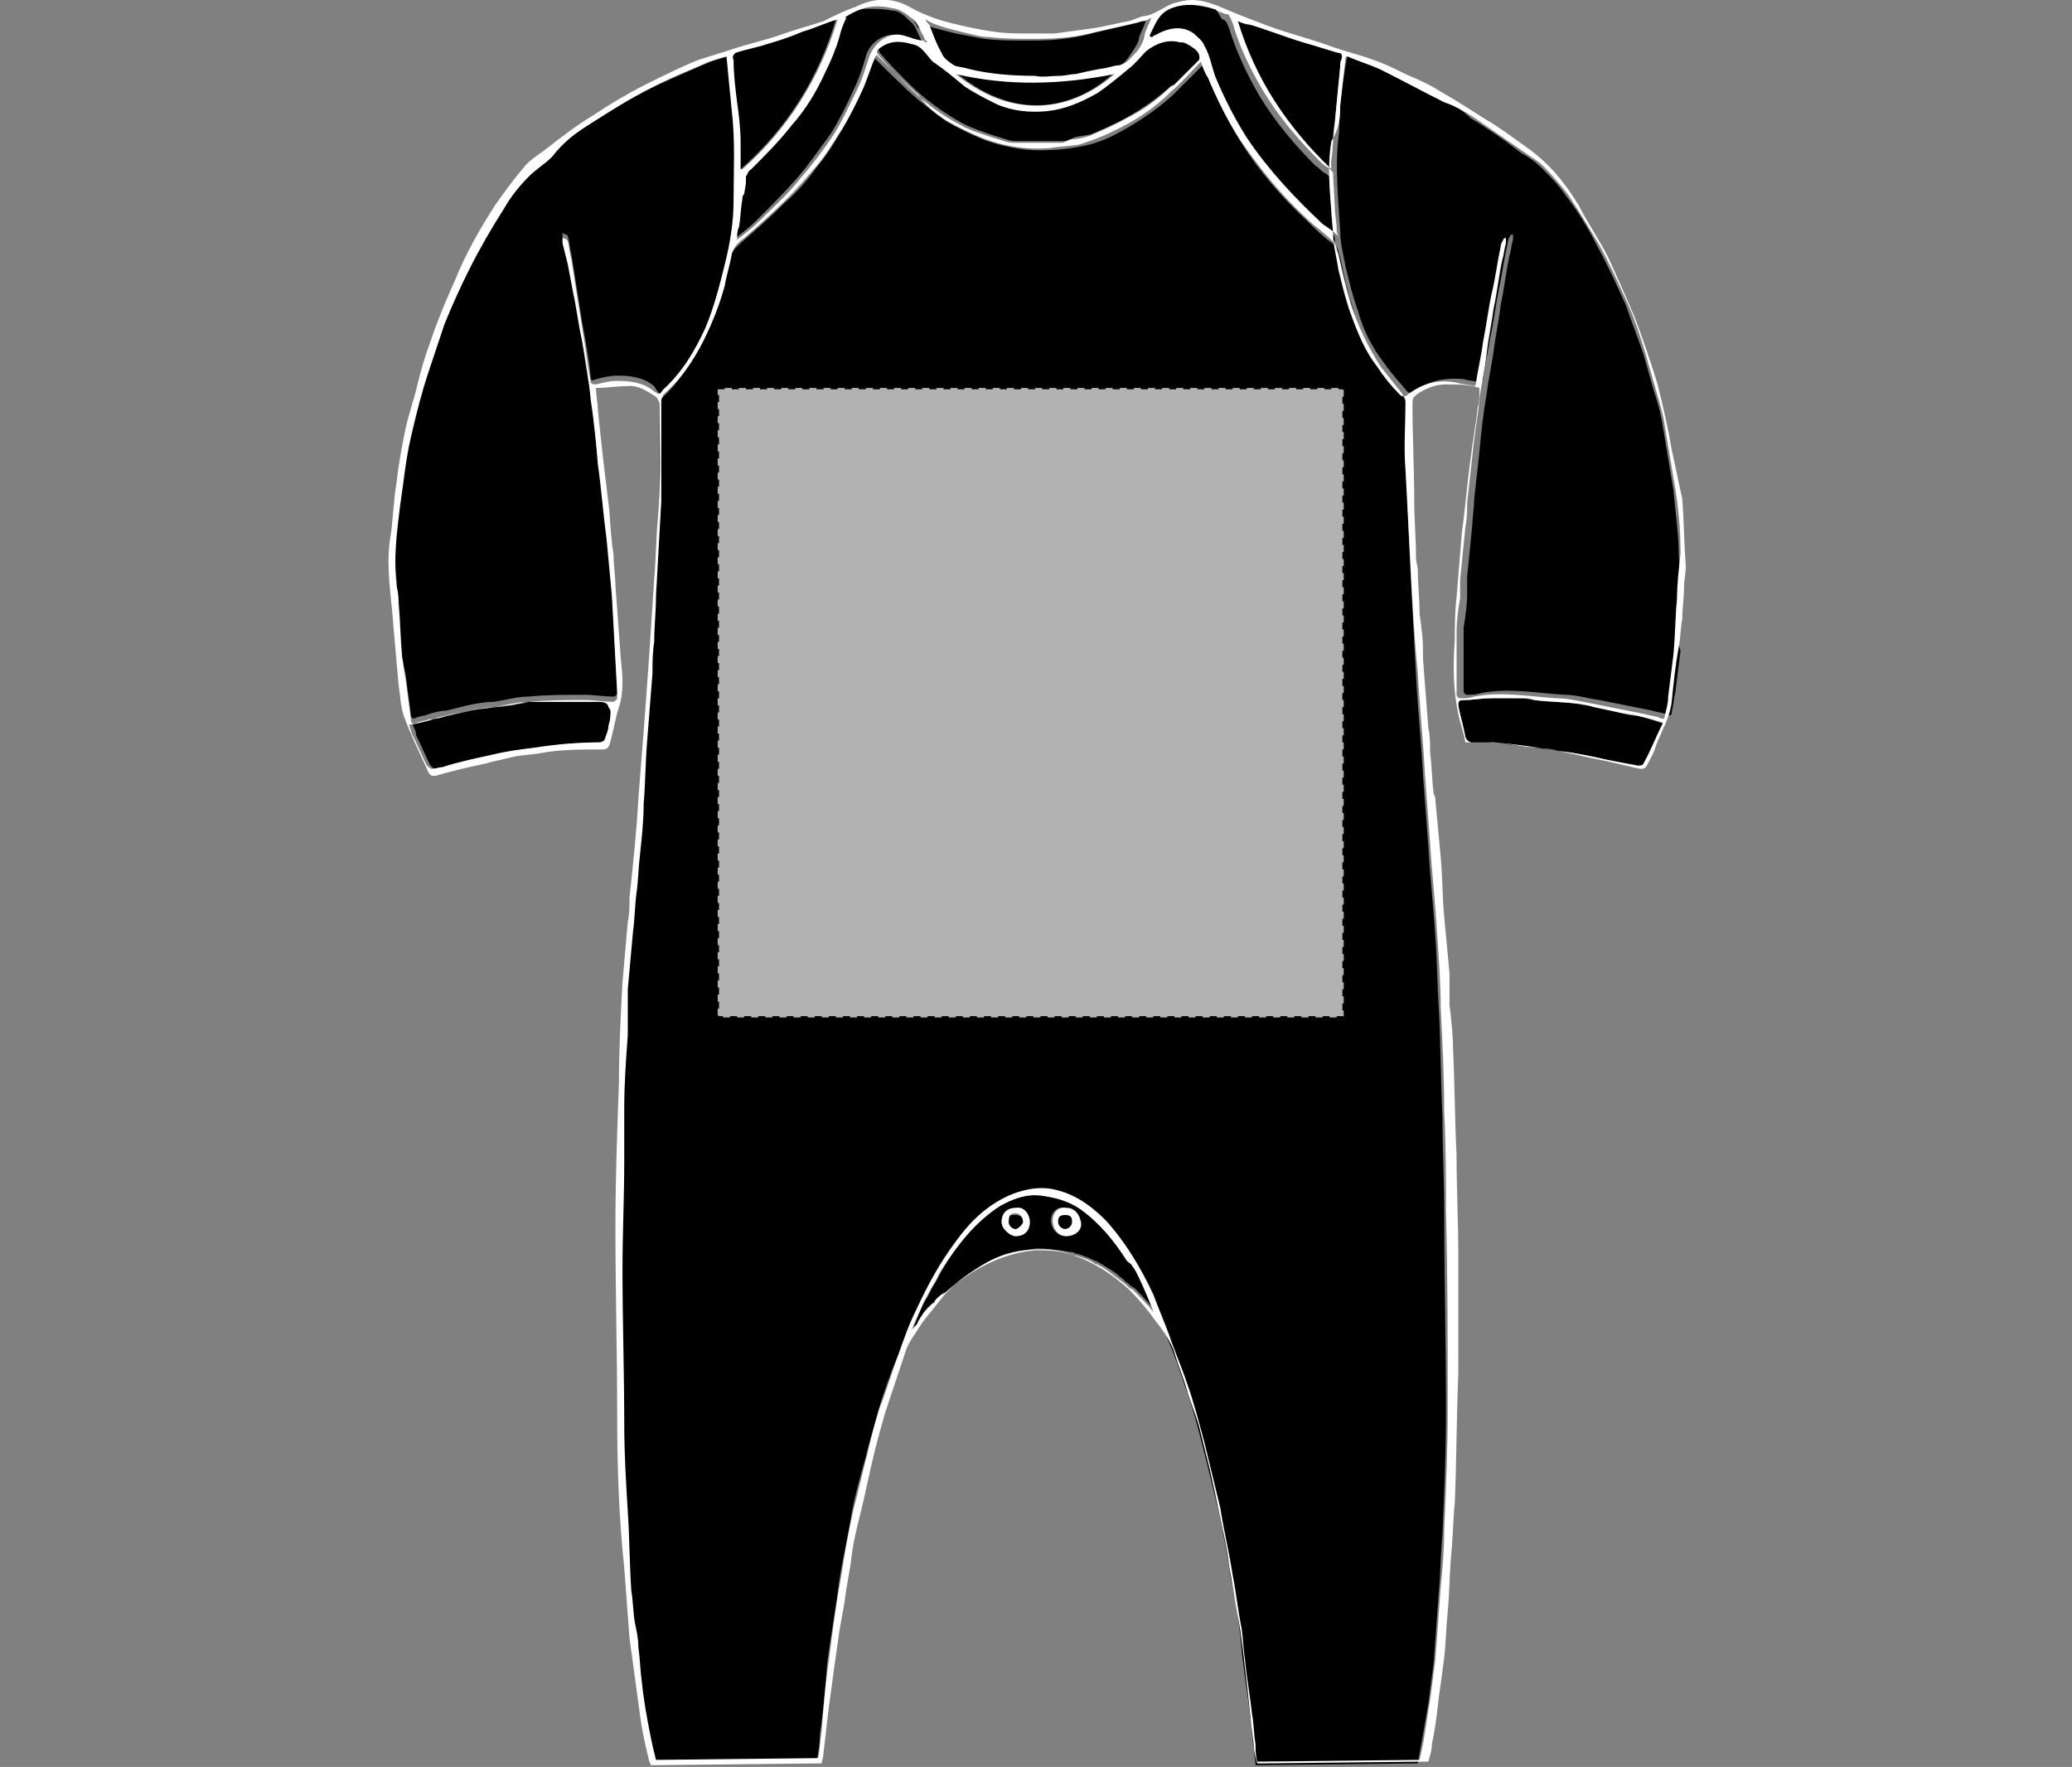
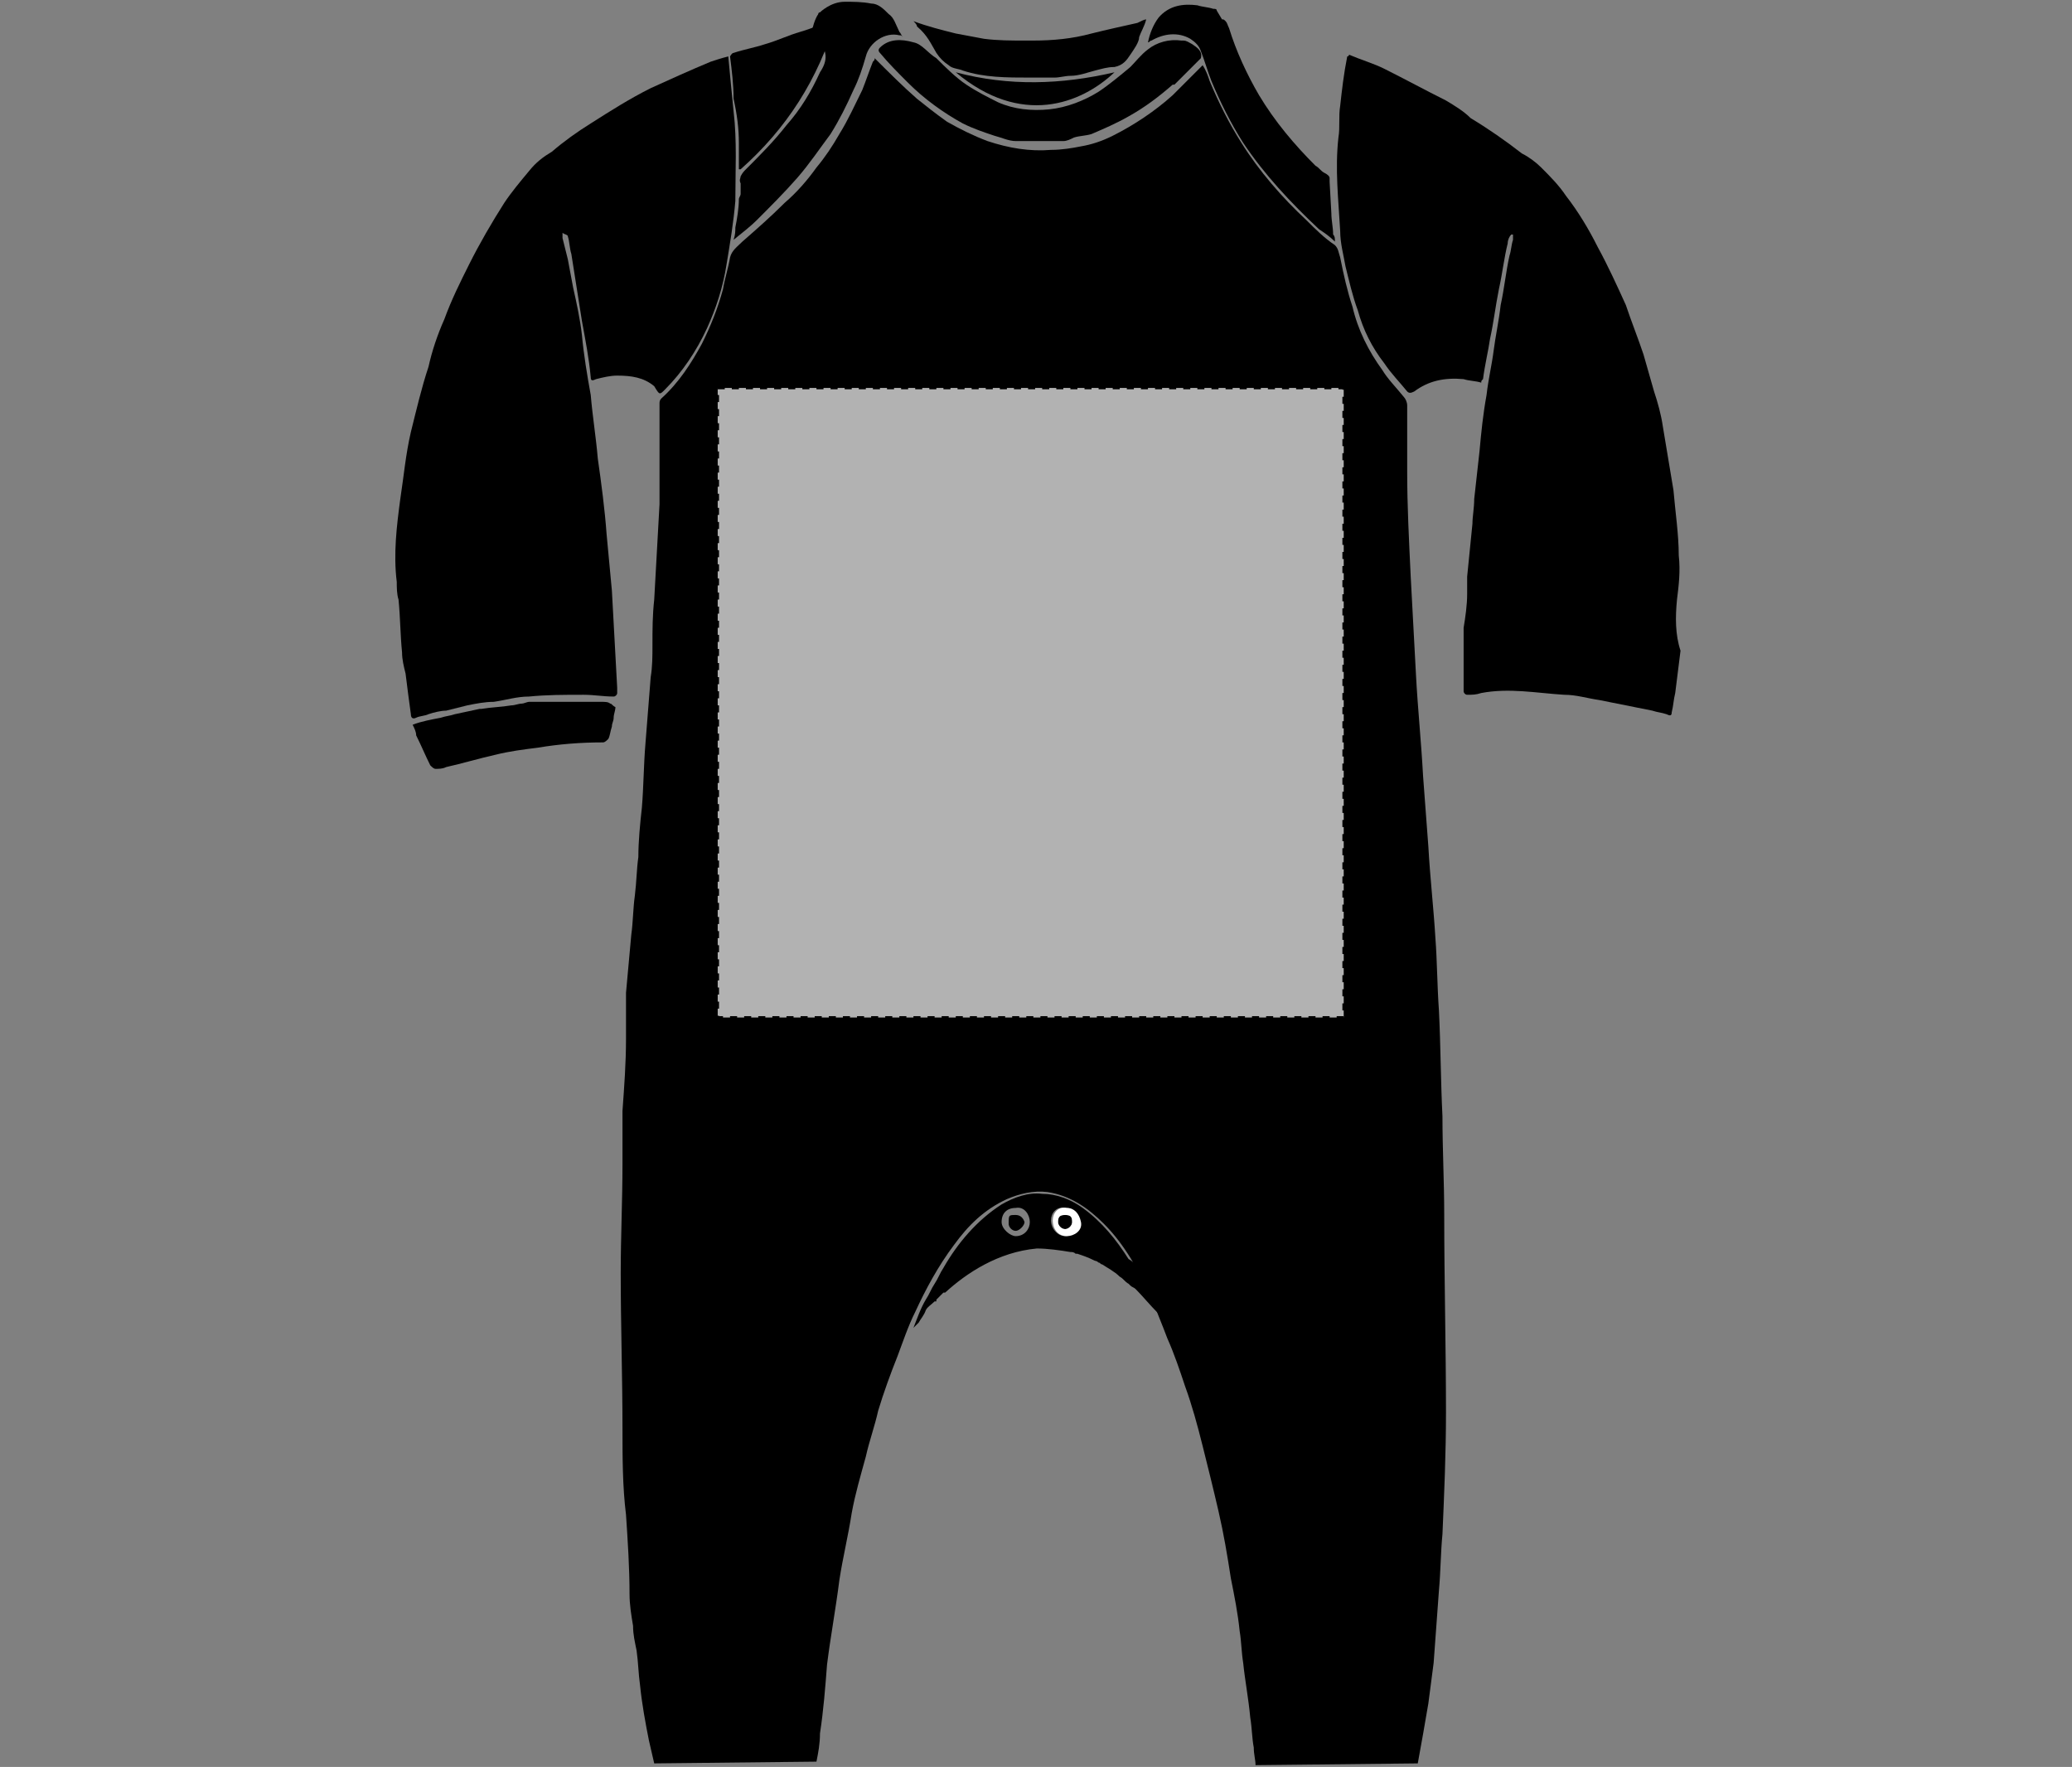
<svg xmlns="http://www.w3.org/2000/svg" version="1.1" id="Layer_1" x="0px" y="0px" viewBox="0 0 117.5 100.2" style="enable-background:new 0 0 117.5 100.2;" xml:space="preserve">
  <rect x="0" y="0" width="117.5" height="100.2" fill="#808080" stroke="none" />
  <style type="text/css">
	.st0{fill:#FFFFFF;}
	.st1{fill:#B2B2B2;stroke:#000000;stroke-width:0.15;stroke-dasharray:0.4;}
</style>
  <g>
    <path d="M41.9,8.1c0,0.5,0,1,0,1.5c0,0,0.1,0,0.1,0c2.6-2.3,4.4-5.1,5.4-8.5c-0.7,0.2-1.3,0.5-2,0.7c-0.7,0.2-1.3,0.5-2,0.7   c-0.6,0.2-1.2,0.3-1.8,0.5c-0.1,0-0.2,0.2-0.2,0.2c0.1,0.8,0.2,1.6,0.2,2.4C41.8,6.5,41.9,7.3,41.9,8.1z" />
-     <path d="M46.5,4.1c-0.5,1.1-1.1,2.1-1.9,3c-0.7,0.9-1.5,1.7-2.3,2.5c-0.1,0.1-0.2,0.2-0.3,0.4l0,0v0c0,0.1-0.1,0.2,0,0.4L42,11   c0,0.1-0.1,0.2-0.1,0.3c0,0.5-0.1,1.1-0.2,1.6c0,0.2,0,0.4-0.1,0.7c0.5-0.4,1-0.8,1.3-1.1c0.8-0.8,1.6-1.6,2.3-2.4   c0.7-0.8,1.3-1.7,1.9-2.5c0.5-0.8,0.9-1.6,1.3-2.5c0.3-0.6,0.5-1.2,0.7-1.9c0.2-0.8,1.1-1.4,1.9-1.2c0.4,0.1,0.8,0.3,1.2,0.4   c0.1,0,0.1,0,0.2,0.1c-0.1-0.1-0.1-0.2-0.2-0.3c-0.2-0.4-0.3-0.8-0.6-1c-0.3-0.3-0.6-0.6-1-0.6c-0.5-0.1-1-0.1-1.5-0.1   c-0.8,0-1.4,0.6-1.4,0.6c-0.1,0-0.1,0.1-0.1,0.1c-0.2,0.3-0.3,0.7-0.4,1.1C47.1,2.8,46.9,3.5,46.5,4.1z" />
+     <path d="M46.5,4.1c-0.5,1.1-1.1,2.1-1.9,3c-0.7,0.9-1.5,1.7-2.3,2.5c-0.1,0.1-0.2,0.2-0.3,0.4l0,0v0c0,0.1-0.1,0.2,0,0.4L42,11   c0,0.1-0.1,0.2-0.1,0.3c0,0.5-0.1,1.1-0.2,1.6c0,0.2,0,0.4-0.1,0.7c0.5-0.4,1-0.8,1.3-1.1c0.8-0.8,1.6-1.6,2.3-2.4   c0.7-0.8,1.3-1.7,1.9-2.5c0.5-0.8,0.9-1.6,1.3-2.5c0.3-0.6,0.5-1.2,0.7-1.9c0.2-0.8,1.1-1.4,1.9-1.2c0.1,0,0.1,0,0.2,0.1c-0.1-0.1-0.1-0.2-0.2-0.3c-0.2-0.4-0.3-0.8-0.6-1c-0.3-0.3-0.6-0.6-1-0.6c-0.5-0.1-1-0.1-1.5-0.1   c-0.8,0-1.4,0.6-1.4,0.6c-0.1,0-0.1,0.1-0.1,0.1c-0.2,0.3-0.3,0.7-0.4,1.1C47.1,2.8,46.9,3.5,46.5,4.1z" />
    <path d="M37.7,22.1c1-1,1.8-2.2,2.4-3.5c0.5-1.1,0.9-2.3,1.1-3.6c0.2-1.2,0.4-2.4,0.5-3.6c0-1.7,0.1-3.4-0.1-5.1   c-0.1-1-0.2-2-0.3-3.1c-0.4,0.1-0.7,0.2-1,0.3C39.1,4,38,4.5,36.9,5c-1.2,0.6-2.3,1.3-3.4,2c-0.8,0.5-1.5,1-2.2,1.6   c-0.5,0.3-0.9,0.6-1.3,1.1c-0.5,0.6-1,1.2-1.4,1.8c-0.7,1.1-1.4,2.3-2,3.5c-0.5,1-1,2-1.4,3.1c-0.4,0.9-0.7,1.8-0.9,2.7   c-0.4,1.2-0.7,2.5-1,3.7c-0.3,1.3-0.4,2.5-0.6,3.8c-0.2,1.5-0.4,3.1-0.2,4.7c0,0.3,0,0.7,0.1,1c0.1,1,0.1,2,0.2,3   c0,0.4,0.1,0.8,0.2,1.2c0.1,0.8,0.2,1.6,0.3,2.3c0,0.2,0.1,0.3,0.3,0.2c0.2-0.1,0.5-0.1,0.7-0.2c0.3-0.1,0.7-0.2,1-0.2   c0.4-0.1,0.8-0.2,1.2-0.3c0.5-0.1,1-0.2,1.5-0.2c0.7-0.1,1.3-0.3,2-0.3c1-0.1,2-0.1,3.1-0.1c0.6,0,1.1,0.1,1.7,0.1   c0.1,0,0.2-0.1,0.2-0.2c0-0.1,0-0.2,0-0.3c-0.1-1.8-0.2-3.6-0.3-5.5c-0.1-1.1-0.2-2.1-0.3-3.2c-0.1-1.4-0.3-2.9-0.5-4.3   c-0.1-1.2-0.3-2.4-0.4-3.6c-0.2-1.1-0.4-2.3-0.5-3.4c-0.1-0.9-0.3-1.8-0.5-2.7c-0.1-0.5-0.2-1.1-0.3-1.6c-0.1-0.4-0.2-0.8-0.3-1.2   c0-0.1,0-0.2,0-0.3c0.1,0.1,0.3,0.1,0.3,0.2c0.1,0.3,0.1,0.7,0.2,1c0.2,1.3,0.4,2.5,0.6,3.8c0.2,1.1,0.4,2.1,0.5,3.2   c0,0.2,0.1,0.2,0.3,0.1c0.4-0.1,0.8-0.2,1.2-0.2c0.8,0,1.5,0.1,2.1,0.6C37.4,22.4,37.4,22.4,37.7,22.1z" />
    <path d="M53.1,3c0.2,0.3,0.4,0.5,0.7,0.7C54,3.9,54.4,3.9,54.6,4c1.2,0.4,2.5,0.4,3.8,0.4c0.5,0,1,0,1.4,0c0,0,0,0,0,0c0,0,0,0,0,0   c0.3,0,0.6-0.1,0.9-0.1c0.5,0,1-0.2,1.4-0.3c0.4-0.1,0.7-0.2,1.1-0.2c0.5-0.1,0.7-0.4,0.9-0.7c0,0,0,0,0,0c0.2-0.3,0.5-0.7,0.5-1   c0.1-0.3,0.3-0.6,0.4-1c-0.1,0-0.3,0.1-0.5,0.2c-0.9,0.2-1.8,0.4-2.6,0.6c-1.1,0.3-2.2,0.4-3.3,0.4c-0.2,0-0.3,0-0.5,0   c-0.8,0-1.5,0-2.3-0.1c-0.5-0.1-1.1-0.2-1.6-0.3c-0.8-0.2-1.6-0.4-2.4-0.7c0.1,0.1,0.2,0.2,0.2,0.3C52.6,2,52.8,2.5,53.1,3z" />
    <path d="M65.1,2.4c0.1,0,0.1-0.1,0.2-0.1c0.7-0.4,1.5-0.5,2.2-0.1c0.3,0.2,0.5,0.4,0.6,0.7c0.2,0.5,0.4,1.2,0.6,1.7   c0.5,1.2,1.1,2.4,1.8,3.5c1.2,1.8,2.7,3.4,4.3,4.9c0.3,0.2,0.6,0.4,0.9,0.7c0-0.2,0-0.3-0.1-0.4c0-0.4-0.1-0.8-0.1-1.2l0,0   l-0.1-1.8c0,0,0-0.1,0-0.1l0-0.1c0,0,0,0,0,0c0-0.1-0.1-0.2-0.3-0.3c-0.2-0.1-0.3-0.3-0.5-0.4c-1.2-1.2-2.3-2.5-3.2-4   c-0.7-1.2-1.3-2.5-1.7-3.8c-0.1-0.2-0.1-0.3-0.2-0.4c-0.1-0.1-0.1-0.1-0.2-0.1L69,0.6c0-0.1-0.1-0.1-0.2-0.1   c-0.3-0.1-0.6-0.1-0.9-0.2c-0.8-0.1-1.6,0-2.2,0.7C65.4,1.4,65.2,1.9,65.1,2.4C65,2.3,65,2.3,65.1,2.4z" />
    <path d="M63.2,4.1c-3,0.7-6,0.8-9,0C57.9,7.2,61.3,5.9,63.2,4.1z" />
-     <path d="M75.5,9.6c0-0.2,0-0.4,0-0.5c0-0.7,0.1-1.5,0.2-2.2c0.1-1,0.2-2,0.3-3.1c0-0.2,0-0.3,0.1-0.5c0.1-0.2,0-0.3-0.2-0.3   c-0.7-0.2-1.3-0.4-2-0.6c-1-0.3-2-0.7-3-1c-0.2-0.1-0.5-0.2-0.7-0.2c0,0-0.1,0.1-0.1,0.1C71.2,4.5,73,7.2,75.5,9.6z" />
    <path d="M51.8,2.4c-0.7-0.2-1.4-0.2-1.9,0.3c-0.1,0.1-0.1,0.2,0,0.3c0.5,0.6,1,1.1,1.6,1.7c0.9,0.9,2,1.7,3.1,2.3   c0.6,0.3,1.2,0.5,1.8,0.7c0.4,0.1,0.8,0.3,1.2,0.3c0.9,0,1.8,0,2.7,0c0.2,0,0.4-0.1,0.6-0.2c0.3-0.1,0.7-0.1,1-0.2   c0.7-0.3,1.4-0.6,2.1-1c0.9-0.5,1.7-1.1,2.5-1.8c0,0,0.1,0,0.1,0l0.2-0.2c0.4-0.4,0.8-0.8,1.2-1.2c0,0,0,0,0,0l0.1-0.1   c0.1-0.4-0.2-0.6-0.5-0.8c-0.2-0.1-0.3-0.2-0.5-0.2c0,0-0.1,0-0.1,0l0,0c-0.7-0.1-1.4,0.1-1.9,0.5c-0.4,0.3-0.7,0.7-1,1   c-0.6,0.5-1.2,1-1.8,1.4c-0.8,0.5-1.8,0.9-2.8,1c-1,0.1-2,0-2.9-0.4c-0.6-0.3-1.2-0.6-1.8-1c-0.6-0.4-1.2-1-1.7-1.5   C52.6,3,52.3,2.5,51.8,2.4z" />
    <path d="M34.6,39.9c-0.1-0.1-0.3-0.1-0.5-0.1c-1.2,0-2.5,0-3.7,0l0,0c0,0,0,0,0,0c-0.1,0-0.3,0-0.4,0c-0.1,0-0.3,0.1-0.4,0.1   c-0.2,0-0.4,0.1-0.6,0.1c-0.6,0.1-1.1,0.1-1.7,0.2c0,0-0.1,0-0.1,0c-0.5,0.1-0.9,0.2-1.4,0.3c-0.3,0.1-0.5,0.1-0.8,0.2   c-0.5,0.1-1.1,0.2-1.6,0.4c0.1,0.2,0.2,0.4,0.2,0.6c0.3,0.6,0.5,1.1,0.8,1.7c0.1,0.1,0.2,0.2,0.3,0.2c0.2,0,0.4,0,0.6-0.1   c0.9-0.2,1.9-0.5,2.8-0.7c0.8-0.2,1.6-0.3,2.4-0.4c1.2-0.2,2.4-0.3,3.7-0.3c0.1,0,0.2-0.1,0.3-0.2c0.1-0.2,0.1-0.4,0.2-0.7   c0-0.2,0.1-0.3,0.1-0.5l0,0c0,0,0,0,0,0c0-0.2,0.1-0.4,0.1-0.6C34.7,40,34.7,39.9,34.6,39.9z" />
-     <path d="M91.8,40.4c-0.5-0.1-1-0.2-1.4-0.3c-0.3-0.1-0.7-0.1-1-0.2c-0.8-0.1-1.6-0.1-2.4-0.2c-0.2,0-0.4-0.1-0.6-0.1   c-0.6,0-1.3-0.1-1.9,0c-0.5,0-1,0.1-1.5,0.1c-0.3,0-0.3,0.1-0.3,0.3c0.1,0.6,0.3,1.2,0.4,1.8c0,0.2,0.2,0.3,0.4,0.3   c0.4,0,0.8,0,1.2,0c1.3,0.2,2.5,0.3,3.8,0.5c0.9,0.1,1.8,0.3,2.7,0.5c0.5,0.1,1.1,0.3,1.6,0.3c0.1,0,0.4,0,0.4-0.1   c0.4-0.7,0.7-1.5,1.1-2.3c-0.5-0.1-0.9-0.3-1.4-0.4C92.5,40.6,92.2,40.5,91.8,40.4z" />
    <path d="M94.9,27.8c-0.2-1.2-0.4-2.4-0.6-3.6c-0.1-0.7-0.3-1.4-0.5-2c-0.2-0.7-0.4-1.4-0.6-2.1c-0.3-0.9-0.7-1.9-1-2.8   c-0.5-1.1-1-2.2-1.6-3.3c-0.5-1-1.1-2-1.8-2.9c-0.4-0.6-0.9-1.1-1.4-1.6c-0.3-0.3-0.7-0.6-1.1-0.8c-0.9-0.7-1.9-1.4-2.9-2   C83,6.3,82.5,6,82,5.7c-1.2-0.6-2.3-1.2-3.5-1.8c-0.6-0.3-1.3-0.5-2-0.8c0,0.1-0.1,0.1-0.1,0.1C76.2,4.2,76.1,5.1,76,6   c-0.1,0.6,0,1.2-0.1,1.8c-0.2,1.8,0,3.5,0.1,5.3c0,0.7,0.2,1.4,0.3,2c0.2,0.8,0.4,1.7,0.7,2.5c0.3,1.1,0.8,2.1,1.5,3   c0.4,0.6,0.9,1.1,1.3,1.6c0.1,0.1,0.2,0.1,0.4,0c0.8-0.6,1.7-0.8,2.8-0.7c0.3,0.1,0.7,0.1,1,0.2c0-0.1,0-0.1,0.1-0.2   c0.1-0.8,0.3-1.6,0.4-2.3c0.2-0.9,0.3-1.8,0.5-2.8c0.2-0.9,0.3-1.8,0.5-2.6c0-0.2,0.1-0.4,0.2-0.5c0,0,0.1,0,0.1,0   c0,0.1,0,0.2,0,0.3c-0.1,0.3-0.1,0.6-0.2,0.9c-0.2,0.9-0.3,1.9-0.5,2.8c-0.1,0.9-0.3,1.8-0.4,2.6c-0.1,0.8-0.3,1.6-0.4,2.5   c-0.2,1.1-0.3,2.1-0.4,3.2c-0.1,0.9-0.2,1.8-0.3,2.7c0,0.5-0.1,1-0.1,1.4c-0.1,1-0.2,2-0.3,3c0,0.3,0,0.7,0,1   c0,0.6-0.1,1.3-0.2,1.9c0,0.4,0,0.8,0,1.1c0,0.8,0,1.7,0,2.5c0,0.1,0.1,0.2,0.2,0.2c0.3,0,0.5,0,0.8-0.1c1.6-0.3,3.1,0,4.7,0.1   c0.7,0,1.3,0.2,2,0.3c1,0.2,2,0.4,3,0.6c0.3,0.1,0.5,0.1,0.8,0.2c0.2,0.1,0.3,0.1,0.3-0.1c0.1-0.4,0.1-0.7,0.2-1.1   c0.1-0.8,0.2-1.6,0.3-2.4C95,36,95,35,95.1,34c0.1-0.8,0.2-1.6,0.1-2.5C95.2,30.3,95,29,94.9,27.8z" />
    <path d="M57.6,68.9c-0.4,0-0.4,0-0.4,0.5c0,0.2,0.2,0.4,0.4,0.4c0.2,0,0.5-0.3,0.5-0.5C58,69,57.8,68.9,57.6,68.9z" />
    <path d="M79.8,26.8c0-1.3,0-2.6,0-3.8c0-0.2-0.1-0.4-0.2-0.5c-0.4-0.5-0.9-1-1.2-1.5c-0.8-1.1-1.4-2.3-1.7-3.6   c-0.3-0.9-0.5-1.8-0.7-2.8c-0.1-0.3-0.1-0.5-0.3-0.7c-0.6-0.4-1.1-0.9-1.6-1.4c-1.4-1.3-2.7-2.8-3.7-4.4c-0.7-1.1-1.3-2.3-1.8-3.5   c-0.1-0.3-0.2-0.6-0.4-0.9c-0.6,0.6-1.1,1.1-1.7,1.7c-1,0.9-2.2,1.7-3.4,2.3c-0.6,0.3-1.2,0.5-1.8,0.6c-0.5,0.1-1.1,0.2-1.7,0.2   c-1.2,0.1-2.4-0.1-3.6-0.5c-0.8-0.3-1.6-0.7-2.3-1.1C53,6.4,52.5,6,52,5.6c-0.8-0.7-1.6-1.5-2.4-2.3c0,0.1,0,0.1-0.1,0.2   c-0.2,0.5-0.4,1.1-0.6,1.6c-0.4,0.8-0.8,1.7-1.3,2.5c-0.4,0.7-0.8,1.3-1.3,1.9c-0.5,0.7-1.1,1.4-1.8,2c-0.8,0.8-1.6,1.5-2.4,2.2   c-0.3,0.3-0.6,0.5-0.7,0.9c-0.1,0.6-0.3,1.2-0.4,1.8c-0.3,1.1-0.7,2.1-1.2,3.1c-0.6,1.1-1.3,2.2-2.3,3.1c-0.1,0.1-0.1,0.2-0.1,0.3   c0,1.1,0,2.3,0,3.4c0,0.8,0,1.5,0,2.3c-0.1,1.8-0.2,3.6-0.3,5.4c-0.1,0.9-0.1,1.7-0.1,2.6c0,0.6,0,1.2-0.1,1.8   c-0.1,1.3-0.2,2.5-0.3,3.8c-0.1,1.2-0.1,2.4-0.2,3.6c-0.1,0.9-0.2,1.9-0.2,2.8c-0.1,0.7-0.1,1.4-0.2,2.2c-0.1,0.7-0.1,1.5-0.2,2.2   c-0.1,1.1-0.2,2.2-0.3,3.3c0,0.9,0,1.8,0,2.6c0,1.4-0.1,2.7-0.2,4.1c0,1,0,2,0,3c0,2.1-0.1,4.1-0.1,6.2c0,2.9,0.1,5.9,0.1,8.8   c0,1.6,0,3.3,0.2,4.9c0.1,1.5,0.2,3,0.2,4.5c0,0.6,0.1,1.2,0.2,1.8c0,0.5,0.1,0.9,0.2,1.4c0.1,0.7,0.1,1.3,0.2,2   c0.1,1,0.3,2.1,0.5,3.1c0.1,0.4,0.2,0.9,0.3,1.3l9.2-0.1c0.1-0.5,0.2-1,0.2-1.6c0.2-1.3,0.3-2.6,0.4-3.9c0.2-1.6,0.5-3.2,0.7-4.8   c0.2-1.3,0.5-2.5,0.7-3.8c0.2-1.1,0.5-2.1,0.8-3.2c0.2-0.9,0.5-1.7,0.7-2.6c0.3-1,0.7-2.1,1.1-3.1c0.3-0.8,0.6-1.7,1-2.5   c0.6-1.3,1.3-2.6,2.2-3.8c0.8-1.1,1.7-2,3-2.6c0.7-0.3,1.5-0.5,2.3-0.4c1.3,0.2,2.3,0.9,3.2,1.8c1.2,1.2,2,2.7,2.7,4.2   c0.3,0.8,0.6,1.5,0.9,2.3c0.4,0.9,0.7,1.8,1,2.7c0.4,1.1,0.7,2.2,1,3.4c0.3,1.2,0.6,2.4,0.9,3.7c0.3,1.3,0.5,2.5,0.7,3.8   c0.2,1,0.4,2,0.5,3c0.1,0.6,0.1,1.2,0.2,1.8c0.1,1,0.3,2,0.4,3.1c0.1,0.6,0.1,1.2,0.2,1.7c0,0.4,0.1,0.7,0.1,1l9.2-0.1   c0.2-1.1,0.4-2.2,0.6-3.4c0.1-0.8,0.2-1.5,0.3-2.3c0.1-1.4,0.2-2.7,0.3-4.1c0.1-1.1,0.1-2.2,0.2-3.2c0.1-2.3,0.2-4.6,0.2-6.9   c0-3.7-0.1-7.5-0.1-11.2c0-1.9-0.1-3.7-0.1-5.6c-0.1-2-0.1-4-0.2-6c-0.1-1.4-0.1-2.8-0.2-4.1c-0.1-1.7-0.3-3.4-0.4-5.2   c-0.1-1.3-0.2-2.7-0.3-4c-0.1-1.9-0.3-3.8-0.4-5.7c-0.1-1.9-0.2-3.8-0.3-5.6C79.9,30.6,79.8,28.7,79.8,26.8z" />
    <path d="M64,71.4c-0.7-1.1-1.5-2.1-2.6-2.9c-0.7-0.5-1.5-0.8-2.3-0.8c-0.8-0.1-1.6,0.2-2.3,0.6c-1.4,0.9-2.5,2.2-3.3,3.6   c-0.2,0.3-0.3,0.6-0.5,0.9l0,0l0,0c-0.2,0.3-0.3,0.6-0.5,0.9c-0.3,0.5-0.5,1.1-0.7,1.6c0.1-0.1,0.2-0.2,0.3-0.3   c0.1-0.2,0.3-0.4,0.4-0.7c0.1-0.2,0.3-0.3,0.5-0.5c0,0,0,0,0.1,0c0,0,0,0,0-0.1c0.1-0.1,0.2-0.2,0.4-0.4c0.1,0,0.1,0,0.2,0   c0,0-0.1,0-0.1,0c1.2-1.1,3-2.3,5.2-2.5c0.6,0,1.3,0.1,1.9,0.2c0.1,0,0.2,0,0.3,0.1c0,0,0.1,0,0.1,0c0.3,0.1,0.6,0.2,1,0.4   c0.1,0,0.2,0.1,0.2,0.1c0.1,0,0.1,0.1,0.2,0.1c0.3,0.2,0.7,0.4,1,0.7c0.2,0.1,0.3,0.3,0.5,0.4c0,0,0,0,0,0c0,0,0.1,0.1,0.1,0.1   c0,0,0,0,0,0c0.1,0.1,0.2,0.1,0.3,0.2c0,0,0,0,0,0c0.4,0.4,0.8,0.9,1.3,1.4c0.1,0.2,0.2,0.3,0.4,0.4c0,0-1.2-3-1.5-3.3   C64.3,71.7,64.2,71.5,64,71.4z M57.6,70.1c-0.3,0-0.8-0.4-0.8-0.8c0-0.5,0.3-0.8,0.8-0.8c0.5-0.1,0.8,0.4,0.8,0.8   C58.4,69.7,58.1,70.1,57.6,70.1z M60.4,70.1c-0.4,0-0.8-0.4-0.8-0.9c0-0.4,0.3-0.8,0.8-0.7c0.5,0,0.8,0.3,0.8,0.8   C61.3,69.8,60.8,70.1,60.4,70.1z" />
    <path d="M60.4,68.9c-0.3,0-0.4,0.1-0.4,0.4c0,0.2,0.2,0.4,0.4,0.4c0.2,0,0.4-0.2,0.4-0.4C60.8,69,60.8,68.9,60.4,68.9z" />
-     <path class="st0" d="M94.8,25.5c-0.2-1.2-0.5-2.5-0.8-3.7c-0.4-1.3-0.8-2.5-1.3-3.8c-0.5-1.2-1-2.3-1.5-3.4c-0.5-1-1.2-2-1.7-3   c-0.8-1.3-1.7-2.4-3-3.3c-0.7-0.5-1.5-1.1-2.2-1.5c-0.8-0.5-1.7-1.1-2.6-1.6c-0.6-0.4-1.3-0.7-2-1c-0.6-0.3-1.2-0.6-1.8-0.8   c-0.8-0.3-1.7-0.5-2.5-0.8c-1.1-0.4-2.3-0.7-3.4-1.1c-0.8-0.3-1.6-0.6-2.3-0.9C69,0.3,68.3,0,67.6,0c-0.4,0-0.7,0.1-1.1,0.2   C66,0.4,65.5,0.8,65,0.9c-0.3,0-0.6,0.2-1,0.3c-0.6,0.1-1.3,0.3-2,0.4c-0.7,0.1-1.5,0.2-2.2,0.3c-0.5,0-0.9,0-1.4,0   c-0.7,0-1.4,0-2-0.1c-0.8-0.1-1.7-0.3-2.5-0.5c-0.8-0.2-1.6-0.5-2.3-0.9c-1.1-0.6-2.1-0.5-3.1,0c-0.6,0.2-1.2,0.5-1.8,0.8   C45.8,1.5,45,1.7,44.2,2c-0.9,0.3-1.8,0.5-2.7,0.8c-0.6,0.2-1.3,0.4-1.9,0.6c-1,0.4-2,0.9-3,1.4c-1,0.5-2,1.1-2.9,1.7   c-1,0.6-1.9,1.3-2.8,2c-0.4,0.3-0.9,0.6-1.2,1c-0.6,0.7-1.1,1.4-1.6,2.1c-0.9,1.4-1.7,2.8-2.3,4.3c-0.5,1.1-1,2.3-1.4,3.5   c-0.3,0.8-0.5,1.5-0.7,2.3c-0.2,0.9-0.5,1.7-0.7,2.6c-0.2,1-0.4,2-0.5,3c-0.2,1.1-0.2,2.3-0.4,3.4c-0.2,1.6,0.1,3.2,0.2,4.7   c0.1,1.1,0.2,2.3,0.3,3.4c0.1,0.6,0.1,1.2,0.3,1.8c0.4,1.1,0.9,2.1,1.4,3.2c0.1,0.2,0.2,0.2,0.4,0.2c0.3-0.1,0.7-0.2,1.1-0.3   c0.7-0.2,1.4-0.3,2.1-0.5c0.4-0.1,0.9-0.2,1.3-0.3c0.5-0.1,1-0.1,1.5-0.2c1.1-0.2,2.2-0.2,3.3-0.2c0.4,0,0.5,0,0.6-0.4   c0.2-0.7,0.3-1.4,0.5-2c0.3-0.9,0.2-1.9,0.1-2.8c-0.1-1.4-0.2-2.7-0.3-4.1c0-0.5-0.1-1.1-0.1-1.6c0-0.3-0.1-0.6-0.1-0.9   c-0.1-0.7-0.1-1.5-0.2-2.2c-0.1-0.8-0.2-1.7-0.3-2.5c-0.1-0.9-0.2-1.8-0.3-2.8c0-0.4-0.1-0.7-0.1-1.2c0.6,0,1.1-0.1,1.7-0.1   c0.7-0.1,1.2,0.3,1.7,0.6c0.1,0.1,0.2,0.3,0.2,0.4c0,2.2,0.1,4.4-0.1,6.6c-0.1,1.1-0.1,2.2-0.2,3.3c-0.1,1.5-0.2,3.1-0.3,4.6   c-0.1,1.4-0.2,2.8-0.3,4.1c-0.1,1.3-0.2,2.5-0.3,3.8c-0.1,1.9-0.3,3.7-0.5,5.6c0,0.5,0,0.9-0.1,1.4c-0.1,1.1-0.2,2.3-0.3,3.4   c-0.1,1.9-0.2,3.8-0.2,5.7c-0.1,2.7-0.2,5.5-0.2,8.2c0,3.6,0.1,7.1,0.1,10.7c0,2.9,0.1,5.8,0.4,8.6c0.1,1.3,0.2,2.7,0.3,4   c0.2,1.5,0.4,2.9,0.6,4.4c0.1,0.8,0.3,1.7,0.5,2.5c0,0.1,0.1,0.2,0.1,0.3h0.3c0,0,0,0,0,0l9.1-0.1c0,0,0,0,0,0l0.3,0c0,0,0,0,0,0   l0,0l0,0c0-0.2,0.1-0.3,0.1-0.6c0.1-0.9,0.2-1.7,0.3-2.6c0.1-0.7,0.2-1.4,0.3-2.2c0.1-0.7,0.2-1.4,0.3-2.1c0.1-0.6,0.2-1.1,0.3-1.7   c0.1-0.9,0.3-1.7,0.4-2.6c0.1-0.8,0.3-1.6,0.5-2.4c0.3-1.2,0.5-2.3,0.8-3.5c0.2-0.8,0.4-1.5,0.6-2.2c0.4-1.2,0.8-2.4,1.2-3.6   c0.2-0.5,0.6-1,0.9-1.5c0.4-0.5,0.8-1,1.2-1.5c0.6-0.7,1.3-1.2,2.1-1.7c0.8-0.5,1.6-0.8,2.5-0.9c1-0.1,1.9-0.1,2.8,0.3   c1.2,0.4,2.2,1.1,3.1,1.9c0.6,0.6,1.1,1.2,1.6,1.9c0.4,0.5,0.8,1.1,1,1.7c0.2,0.7,0.5,1.4,0.7,2.1c0.2,0.7,0.5,1.4,0.7,2.1   c0.2,0.8,0.4,1.6,0.6,2.4c0.2,0.9,0.4,1.8,0.6,2.8c0.2,0.9,0.4,1.8,0.5,2.7c0.2,1,0.3,1.9,0.5,2.9c0.2,1,0.3,2,0.4,2.9   c0.2,1.5,0.3,2.9,0.5,4.4c0,0.3,0.1,0.7,0.2,1h0.3c0,0,0,0,0,0l9.1-0.1l0.3,0c0,0,0,0,0,0h0v0c0.1-0.4,0.2-0.6,0.2-1   c0.2-0.9,0.3-1.8,0.4-2.7c0.1-0.7,0.2-1.4,0.3-2.2c0.1-0.9,0.1-1.7,0.2-2.6c0.1-1.1,0.1-2.2,0.2-3.3c0.1-1,0.1-1.9,0.2-2.9   c0.1-2.4,0.1-4.9,0.2-7.3c0-2.2,0-4.5,0-6.7c0-1.9-0.1-3.8-0.1-5.7c-0.1-2-0.1-4-0.2-6c0-0.8-0.1-1.7-0.2-2.5c0-0.6,0-1.2,0-1.8   c-0.1-1.1-0.2-2.1-0.3-3.2c-0.1-1.1-0.1-2.3-0.2-3.4c-0.1-1.1-0.2-2.1-0.3-3.2c0-0.1,0-0.2-0.1-0.4c-0.1-0.8-0.1-1.6-0.2-2.3   c0-0.5,0-1-0.1-1.4c-0.1-1.3-0.2-2.6-0.3-3.9c0-0.6,0-1.2-0.1-1.8c0-0.3-0.1-0.6-0.1-0.9c0-0.8-0.1-1.6-0.1-2.4   c0-0.2-0.1-0.4-0.1-0.7c0-1.1-0.1-2.1-0.1-3.2c0-1.8-0.1-3.6-0.1-5.4c0-0.2,0-0.4,0.1-0.5c0.2-0.2,0.4-0.3,0.6-0.4   c0.4-0.2,0.8-0.3,1.2-0.3c0.7,0,1.3,0,1.9,0.2c0,0.4,0,0.8-0.1,1.1c-0.1,1-0.3,2-0.4,2.9c-0.2,1.4-0.3,2.8-0.5,4.2   c-0.1,1.2-0.2,2.5-0.3,3.7c-0.1,0.8-0.1,1.6-0.1,2.4c-0.1,1.4-0.1,2.8,0.2,4.2c0.1,0.5,0.3,1,0.4,1.6c0.4,0,0.8,0,1.2,0   c0.6,0,1.3,0.1,1.9,0.2c0.6,0.1,1.2,0.1,1.8,0.2c0.5,0.1,0.9,0.2,1.4,0.3c0.8,0.2,1.5,0.3,2.3,0.5c0.4,0.1,0.9,0.2,1.3,0.3   c0.2,0,0.3,0,0.4-0.2c0.2-0.4,0.4-0.7,0.5-1.1c0.3-0.8,0.8-1.6,0.9-2.5c0.1-1,0.2-2,0.4-3.1c0.1-0.5,0.1-1.1,0.2-1.6   c0-0.6,0.1-1.2,0.1-1.8c0-0.4,0.1-0.8,0.1-1.2c-0.1-1.3-0.1-2.5-0.2-3.8C95.2,27.4,95,26.4,94.8,25.5z M70.2,1.2   c0.2,0.1,0.5,0.2,0.7,0.2c1,0.3,2,0.7,3,1c0.7,0.2,1.3,0.4,2,0.6c0.2,0,0.2,0.1,0.2,0.3C76,3.5,76,3.6,76,3.8c-0.1,1-0.2,2-0.3,3.1   c-0.1,0.7-0.1,1.5-0.2,2.2c0,0.2,0,0.3,0,0.5C73,7.2,71.2,4.5,70.2,1.2C70.1,1.2,70.2,1.2,70.2,1.2z M67.9,0.3   c0.3,0,0.6,0.1,0.9,0.2c0.1,0,0.2,0.1,0.2,0.1l0.5,0.2c0.1,0,0.2,0,0.2,0.1c0.1,0.1,0.1,0.2,0.2,0.4c0.4,1.4,1,2.6,1.7,3.8   c0.9,1.5,2,2.8,3.2,4c0.1,0.1,0.3,0.3,0.5,0.4c0.2,0.1,0.2,0.2,0.3,0.3c0,0,0,0,0,0l0,0.1c0,0,0,0.1,0,0.1l0.1,1.8l0,0   c0,0.4,0.1,0.8,0.1,1.2c0,0.1,0,0.2,0.1,0.4c-0.3-0.3-0.6-0.5-0.9-0.7c-1.6-1.5-3.1-3.1-4.3-4.9c-0.7-1.1-1.3-2.3-1.8-3.5   c-0.2-0.6-0.3-1.2-0.6-1.7c-0.1-0.3-0.4-0.5-0.6-0.7c-0.7-0.5-1.5-0.3-2.2,0.1c-0.1,0-0.1,0.1-0.2,0.1c0,0-0.1,0-0.1-0.1   c0.2-0.4,0.4-0.9,0.7-1.2C66.3,0.4,67.1,0.2,67.9,0.3z M54.7,4.9c0.6,0.4,1.2,0.7,1.8,1c0.9,0.4,1.9,0.5,2.9,0.4   c1-0.1,1.9-0.5,2.8-1c0.6-0.4,1.2-0.9,1.8-1.4c0.4-0.3,0.7-0.7,1-1c0.5-0.4,1.2-0.7,1.9-0.5l0,0c0,0,0,0,0.1,0   c0.2,0,0.3,0.1,0.5,0.2c0.3,0.2,0.6,0.4,0.5,0.8l-0.1,0.1c0,0,0,0,0,0c-0.4,0.4-0.8,0.8-1.2,1.2l-0.2,0.2c0,0,0,0-0.1,0   c-0.7,0.7-1.5,1.3-2.5,1.8c-0.7,0.4-1.4,0.7-2.1,1c-0.3,0.1-0.7,0.2-1,0.2c-0.2,0-0.4,0.2-0.6,0.2c-0.9,0-1.8,0-2.7,0   c-0.4,0-0.8-0.2-1.2-0.3c-0.6-0.2-1.3-0.4-1.8-0.7c-1.2-0.6-2.2-1.4-3.1-2.3c-0.5-0.5-1.1-1.1-1.6-1.7c-0.1-0.1-0.1-0.2,0-0.3   c0.6-0.5,1.2-0.5,1.9-0.3c0.6,0.1,0.8,0.6,1.2,1C53.5,3.9,54.1,4.4,54.7,4.9z M54.2,4.2c3,0.7,6,0.6,9,0   C61.3,5.9,57.9,7.2,54.2,4.2z M54.5,1.8c0.5,0.1,1,0.3,1.6,0.3c0.8,0.1,1.5,0.1,2.3,0.1c0.2,0,0.3,0,0.5,0c1.1,0,2.2-0.1,3.3-0.4   c0.9-0.2,1.8-0.4,2.6-0.6c0.2,0,0.3-0.1,0.5-0.2c-0.1,0.3-0.3,0.6-0.4,1c0,0.3-0.3,0.8-0.5,1c0,0,0,0,0,0c-0.3,0.3-0.5,0.6-0.9,0.7   c-0.4,0-0.7,0.2-1.1,0.2c-0.5,0.1-1,0.2-1.4,0.3c-0.3,0-0.6,0.1-0.9,0.1c0,0,0,0,0,0c0,0,0,0,0,0c-0.5,0-1,0.1-1.4,0   c-1.3,0-2.6-0.1-3.8-0.4c-0.3-0.1-0.6-0.1-0.8-0.2c-0.3-0.2-0.6-0.4-0.7-0.7c-0.3-0.5-0.5-1.1-0.7-1.6c-0.1-0.1-0.2-0.2-0.2-0.3   C52.9,1.4,53.7,1.6,54.5,1.8z M47.9,1c0,0,0.7-0.5,1.4-0.6c0.5-0.1,1,0,1.5,0.1c0.4,0.1,0.7,0.4,1,0.6c0.3,0.3,0.4,0.7,0.6,1   c0,0.1,0.1,0.2,0.2,0.3c-0.1,0-0.2,0-0.2-0.1C52,2.3,51.6,2.1,51.2,2c-0.8-0.2-1.6,0.4-1.9,1.2c-0.2,0.6-0.4,1.3-0.7,1.9   c-0.4,0.8-0.8,1.7-1.3,2.5c-0.6,0.9-1.2,1.7-1.9,2.5c-0.7,0.9-1.5,1.6-2.3,2.4c-0.4,0.4-0.8,0.7-1.3,1.1c0-0.3,0-0.5,0.1-0.7   c0.1-0.5,0.1-1.1,0.2-1.6c0-0.1,0-0.2,0.1-0.3l0.1-0.6c0-0.2,0-0.3,0-0.4v0l0,0c0.1-0.1,0.1-0.3,0.3-0.4c0.8-0.8,1.6-1.6,2.3-2.5   c0.8-0.9,1.4-1.9,1.9-3c0.3-0.6,0.6-1.3,0.8-2c0.1-0.4,0.2-0.7,0.4-1.1C47.8,1,47.8,1,47.9,1z M41.7,3c0.6-0.2,1.2-0.3,1.8-0.5   c0.7-0.2,1.3-0.4,2-0.7c0.7-0.2,1.3-0.5,2-0.7c-1,3.3-2.8,6.2-5.4,8.5c0,0-0.1,0-0.1,0c0-0.5,0-1,0-1.5c0-0.8-0.1-1.6-0.2-2.3   c-0.1-0.8-0.2-1.6-0.2-2.4C41.5,3.2,41.6,3.1,41.7,3z M34.6,40.7L34.6,40.7c0,0.2-0.1,0.4-0.1,0.5c0,0.2-0.1,0.4-0.2,0.7   c0,0.1-0.2,0.2-0.3,0.2c-1.2,0-2.4,0.1-3.7,0.3c-0.8,0.1-1.6,0.2-2.4,0.4c-0.9,0.2-1.9,0.4-2.8,0.7c-0.2,0-0.4,0.1-0.6,0.1   c-0.1,0-0.2-0.1-0.3-0.2c-0.3-0.6-0.5-1.1-0.8-1.7c-0.1-0.2-0.1-0.3-0.2-0.6c0.6-0.1,1.1-0.2,1.6-0.4c0.3-0.1,0.5-0.1,0.8-0.2   c0.5-0.1,0.9-0.2,1.4-0.3c0,0,0.1,0,0.1,0c0.6-0.1,1.1-0.1,1.7-0.2c0.2,0,0.4-0.1,0.6-0.1c0.1,0,0.3-0.1,0.4-0.1c0.1,0,0.3,0,0.4,0   c0,0,0,0,0,0l0,0c1.2,0,2.5,0,3.7,0c0.2,0,0.3,0,0.5,0.1c0,0,0.1,0.1,0.1,0.2C34.7,40.3,34.6,40.5,34.6,40.7   C34.6,40.7,34.6,40.7,34.6,40.7z M37.1,22.2c-0.6-0.5-1.3-0.6-2.1-0.6c-0.4,0-0.8,0.1-1.2,0.2c-0.1,0-0.2,0-0.3-0.1   c-0.2-1.1-0.3-2.1-0.5-3.2c-0.2-1.3-0.4-2.5-0.6-3.8c-0.1-0.3-0.1-0.7-0.2-1c0-0.1-0.2-0.2-0.3-0.2c0,0.1,0,0.2,0,0.3   c0.1,0.4,0.2,0.8,0.3,1.2c0.1,0.5,0.2,1.1,0.3,1.6c0.2,0.9,0.3,1.8,0.5,2.7c0.2,1.1,0.4,2.2,0.5,3.4c0.2,1.2,0.3,2.4,0.4,3.6   c0.2,1.4,0.3,2.8,0.5,4.3c0.1,1.1,0.2,2.1,0.3,3.2c0.1,1.8,0.2,3.6,0.3,5.5c0,0.1,0,0.2,0,0.3c0,0.1-0.2,0.2-0.2,0.2   c-0.6,0-1.1-0.1-1.7-0.1c-1,0-2,0-3.1,0.1c-0.7,0-1.3,0.2-2,0.3c-0.5,0.1-1,0.1-1.5,0.2c-0.4,0.1-0.8,0.2-1.2,0.3   c-0.3,0.1-0.7,0.2-1,0.2c-0.2,0.1-0.5,0.1-0.7,0.2c-0.2,0.1-0.3,0-0.3-0.2c-0.1-0.8-0.2-1.6-0.3-2.3c-0.1-0.4-0.1-0.8-0.2-1.2   c-0.1-1-0.1-2-0.2-3c0-0.3,0-0.7-0.1-1c-0.2-1.6,0-3.1,0.2-4.7c0.2-1.3,0.3-2.5,0.6-3.8c0.3-1.3,0.6-2.5,1-3.7   c0.3-0.9,0.6-1.8,0.9-2.7c0.4-1,0.9-2.1,1.4-3.1c0.6-1.2,1.3-2.4,2-3.5c0.4-0.7,0.9-1.3,1.4-1.8c0.4-0.4,0.9-0.7,1.3-1.1   C32,8,32.7,7.5,33.5,7c1.1-0.7,2.2-1.4,3.4-2c1.1-0.6,2.2-1,3.3-1.5c0.3-0.1,0.6-0.2,1-0.3c0.1,1.1,0.2,2.1,0.3,3.1   c0.2,1.7,0.1,3.4,0.1,5.1c0,1.2-0.2,2.4-0.5,3.6c-0.3,1.2-0.6,2.4-1.1,3.6c-0.6,1.3-1.3,2.5-2.4,3.5C37.4,22.4,37.4,22.4,37.1,22.2   z M65.5,74.5c-0.4-0.5-0.9-1-1.3-1.4c0,0,0,0,0,0C64.1,73.1,64,73,64,73c0,0,0,0,0,0c0,0-0.1-0.1-0.1-0.1c0,0,0,0,0,0   c-0.2-0.2-0.4-0.3-0.5-0.4c-0.3-0.2-0.6-0.5-1-0.7c-0.1,0-0.1-0.1-0.2-0.1c-0.1,0-0.2-0.1-0.2-0.1c-0.3-0.2-0.7-0.3-1-0.4   c0,0-0.1,0-0.1,0c-0.1,0-0.2-0.1-0.3-0.1c-0.6-0.2-1.3-0.2-1.9-0.2c-2.2,0.2-4,1.4-5.2,2.5c0,0,0.1,0,0.1,0c-0.1,0-0.1,0-0.2,0   c-0.1,0.1-0.3,0.2-0.4,0.4c0,0,0,0,0,0.1c0,0,0,0-0.1,0c-0.2,0.2-0.3,0.3-0.5,0.5c-0.1,0.2-0.3,0.4-0.4,0.7   c-0.1,0.1-0.2,0.2-0.3,0.3c0.2-0.5,0.5-1.1,0.7-1.6c0.2-0.3,0.3-0.6,0.5-0.9l0,0l0,0c0.2-0.3,0.3-0.6,0.5-0.9   c0.9-1.4,1.9-2.7,3.3-3.6c0.7-0.4,1.5-0.7,2.3-0.6c0.8,0.1,1.6,0.3,2.3,0.8c1.1,0.8,1.9,1.8,2.6,2.9c0.1,0.1,0.3,0.2,0.3,0.3   c0.3,0.2,1.5,3.3,1.5,3.3C65.7,74.9,65.6,74.7,65.5,74.5z M80.4,38.1c0.1,1.9,0.3,3.8,0.4,5.7c0.1,1.3,0.2,2.7,0.3,4   c0.1,1.7,0.3,3.4,0.4,5.2c0.1,1.4,0.2,2.8,0.2,4.1c0.1,2,0.2,4,0.2,6c0.1,1.9,0.1,3.7,0.1,5.6c0.1,3.7,0.1,7.5,0.1,11.2   c0,2.3-0.1,4.6-0.2,6.9c0,1.1-0.1,2.2-0.2,3.2c-0.1,1.4-0.2,2.7-0.3,4.1c-0.1,0.8-0.2,1.5-0.3,2.3c-0.2,1.1-0.3,2.2-0.6,3.4   l-9.2,0.1c-0.1-0.3-0.1-0.7-0.1-1c-0.1-0.6-0.1-1.2-0.2-1.7c-0.1-1-0.3-2-0.4-3.1c-0.1-0.6-0.1-1.2-0.2-1.8c-0.2-1-0.3-2-0.5-3   c-0.2-1.3-0.5-2.5-0.7-3.8c-0.3-1.2-0.6-2.5-0.9-3.7c-0.3-1.1-0.6-2.3-1-3.4c-0.3-0.9-0.7-1.8-1-2.7c-0.3-0.8-0.6-1.5-0.9-2.3   c-0.7-1.5-1.6-3-2.7-4.2c-0.9-0.9-1.9-1.6-3.2-1.8c-0.8-0.1-1.6,0.1-2.3,0.4c-1.3,0.6-2.2,1.5-3,2.6c-0.9,1.2-1.6,2.5-2.2,3.8   c-0.4,0.8-0.7,1.6-1,2.5c-0.4,1-0.7,2.1-1.1,3.1c-0.3,0.9-0.5,1.7-0.7,2.6c-0.3,1.1-0.5,2.1-0.8,3.2c-0.3,1.3-0.5,2.5-0.7,3.8   c-0.3,1.6-0.5,3.2-0.7,4.8c-0.2,1.3-0.3,2.6-0.4,3.9c-0.1,0.6-0.1,1.1-0.2,1.6l-9.2,0.1c-0.1-0.4-0.2-0.8-0.3-1.3   c-0.2-1-0.4-2.1-0.5-3.1c-0.1-0.7-0.1-1.3-0.2-2c0-0.5-0.1-0.9-0.2-1.4c-0.1-0.6-0.1-1.2-0.2-1.8c-0.1-1.5-0.1-3-0.2-4.5   c-0.1-1.6-0.2-3.3-0.2-4.9c0-2.9-0.1-5.9-0.1-8.8c0-2.1,0.1-4.1,0.1-6.2c0-1,0-2,0-3c0-1.4,0.1-2.7,0.2-4.1c0-0.9,0-1.8,0-2.6   c0.1-1.1,0.2-2.2,0.3-3.3c0.1-0.7,0.1-1.5,0.2-2.2c0.1-0.7,0.1-1.4,0.2-2.2c0.1-0.9,0.2-1.9,0.2-2.8c0.1-1.2,0.1-2.4,0.2-3.6   c0.1-1.3,0.2-2.5,0.3-3.8c0-0.6,0-1.2,0.1-1.8c0-0.9,0.1-1.7,0.1-2.6c0.1-1.8,0.2-3.6,0.3-5.4c0-0.8,0-1.5,0-2.3c0-1.1,0-2.3,0-3.4   c0-0.1,0.1-0.2,0.1-0.3c1-0.9,1.7-1.9,2.3-3.1c0.5-1,0.9-2,1.2-3.1c0.1-0.6,0.3-1.2,0.4-1.8c0.1-0.4,0.4-0.7,0.7-0.9   c0.8-0.7,1.6-1.4,2.4-2.2c0.6-0.6,1.2-1.3,1.8-2c0.5-0.6,0.9-1.3,1.3-1.9c0.5-0.8,0.9-1.6,1.3-2.5c0.2-0.5,0.4-1.1,0.6-1.6   c0-0.1,0.1-0.1,0.1-0.2c0.8,0.8,1.6,1.6,2.4,2.3C52.5,6,53,6.4,53.6,6.8c0.7,0.4,1.5,0.8,2.3,1.1c1.1,0.4,2.3,0.6,3.6,0.5   c0.6-0.1,1.1-0.1,1.7-0.2C61.8,8,62.4,7.8,63,7.5c1.3-0.6,2.4-1.3,3.4-2.3c0.6-0.5,1.1-1.1,1.7-1.7c0.1,0.3,0.2,0.6,0.4,0.9   c0.5,1.2,1.1,2.4,1.8,3.5c1.1,1.6,2.3,3.1,3.7,4.4c0.5,0.5,1.1,0.9,1.6,1.4c0.2,0.2,0.2,0.5,0.3,0.7c0.2,0.9,0.4,1.8,0.7,2.8   c0.4,1.3,1,2.5,1.7,3.6c0.4,0.5,0.8,1,1.2,1.5c0.1,0.2,0.2,0.3,0.2,0.5c0,1.3-0.1,2.6,0,3.8c0.1,1.9,0.2,3.8,0.3,5.7   C80.1,34.3,80.2,36.2,80.4,38.1z M93.2,43.3c0,0.1-0.3,0.2-0.4,0.1c-0.5-0.1-1.1-0.2-1.6-0.3c-0.9-0.2-1.8-0.4-2.7-0.5   c-1.2-0.2-2.5-0.4-3.8-0.5c-0.4,0-0.8,0-1.2,0c-0.2,0-0.3-0.1-0.4-0.3c-0.1-0.6-0.3-1.2-0.4-1.8c0-0.2,0-0.3,0.3-0.3   c0.5,0,1-0.1,1.5-0.1c0.6,0,1.3,0,1.9,0c0.2,0,0.4,0,0.6,0.1c0.8,0.1,1.6,0.1,2.4,0.2c0.3,0,0.7,0.1,1,0.2c0.5,0.1,1,0.2,1.4,0.3   c0.4,0.1,0.8,0.1,1.1,0.2c0.4,0.1,0.9,0.2,1.4,0.4C93.9,41.8,93.6,42.6,93.2,43.3z M95.1,34C95,35,95,36,94.9,37.1   c-0.1,0.8-0.2,1.6-0.3,2.4c0,0.4-0.1,0.7-0.2,1.1c0,0.2-0.1,0.2-0.3,0.1c-0.2-0.1-0.5-0.1-0.8-0.2c-1-0.2-2-0.4-3-0.6   c-0.6-0.1-1.3-0.3-2-0.3c-1.6-0.1-3.1-0.4-4.7-0.1c-0.3,0.1-0.5,0.1-0.8,0.1c-0.1,0-0.2-0.1-0.2-0.2c0-0.8,0-1.7,0-2.5   c0-0.4,0-0.8,0-1.1c0-0.6,0.1-1.3,0.2-1.9c0-0.3,0-0.7,0-1c0.1-1,0.2-2,0.3-3c0.1-0.5,0.1-1,0.1-1.4c0.1-0.9,0.2-1.8,0.3-2.7   c0.1-1.1,0.3-2.1,0.4-3.2c0.1-0.8,0.3-1.6,0.4-2.5c0.1-0.9,0.3-1.8,0.4-2.6c0.2-0.9,0.3-1.9,0.5-2.8c0.1-0.3,0.1-0.6,0.2-0.9   c0-0.1,0-0.2,0-0.3c0,0-0.1,0-0.1,0c-0.1,0.2-0.2,0.3-0.2,0.5c-0.2,0.9-0.3,1.8-0.5,2.6c-0.2,0.9-0.3,1.8-0.5,2.8   c-0.1,0.8-0.3,1.6-0.4,2.3c0,0.1,0,0.1-0.1,0.2c-0.3-0.1-0.7-0.1-1-0.2c-1-0.2-1.9,0-2.8,0.7c-0.1,0.1-0.3,0.1-0.4,0   c-0.5-0.5-0.9-1-1.3-1.6c-0.7-0.9-1.1-1.9-1.5-3c-0.3-0.8-0.5-1.7-0.7-2.5c-0.1-0.7-0.3-1.4-0.3-2c-0.1-1.8-0.4-3.5-0.1-5.3   C76,7.2,76,6.6,76,6c0.1-0.9,0.2-1.8,0.3-2.7c0,0,0-0.1,0.1-0.1c0.7,0.3,1.4,0.5,2,0.8c1.2,0.6,2.3,1.2,3.5,1.8   C82.5,6,83,6.3,83.5,6.6c1,0.7,1.9,1.3,2.9,2c0.4,0.3,0.8,0.5,1.1,0.8c0.5,0.5,1,1.1,1.4,1.6c0.6,0.9,1.2,1.9,1.8,2.9   c0.6,1.1,1.1,2.2,1.6,3.3c0.4,0.9,0.7,1.8,1,2.8c0.2,0.7,0.4,1.4,0.6,2.1c0.2,0.7,0.4,1.3,0.5,2c0.2,1.2,0.4,2.4,0.6,3.6   c0.2,1.2,0.3,2.4,0.3,3.7C95.2,32.3,95.1,33.1,95.1,34z" />
-     <path class="st0" d="M57.6,68.5c-0.5,0-0.8,0.3-0.8,0.8c0,0.4,0.5,0.8,0.8,0.8c0.5,0,0.8-0.3,0.8-0.8   C58.4,68.9,58.1,68.4,57.6,68.5z M57.6,69.7c-0.2,0-0.4-0.2-0.4-0.4c0-0.4,0.1-0.5,0.4-0.5c0.2,0,0.4,0.2,0.4,0.4   C58.1,69.4,57.7,69.7,57.6,69.7z" />
    <path class="st0" d="M60.5,68.5c-0.5-0.1-0.8,0.3-0.8,0.7c0,0.5,0.3,0.9,0.8,0.9c0.4,0,0.9-0.3,0.8-0.8   C61.2,68.8,60.9,68.5,60.5,68.5z M60.4,69.7c-0.2,0-0.4-0.2-0.4-0.4c0-0.3,0.1-0.4,0.4-0.4c0.3,0,0.4,0.1,0.4,0.4   C60.8,69.5,60.6,69.7,60.4,69.7z" />
  </g>
  <rect id="hood-zip-back-garmentscreenbounds" x="40.7" y="22" class="st1" width="35.5" height="35.7" />
</svg>